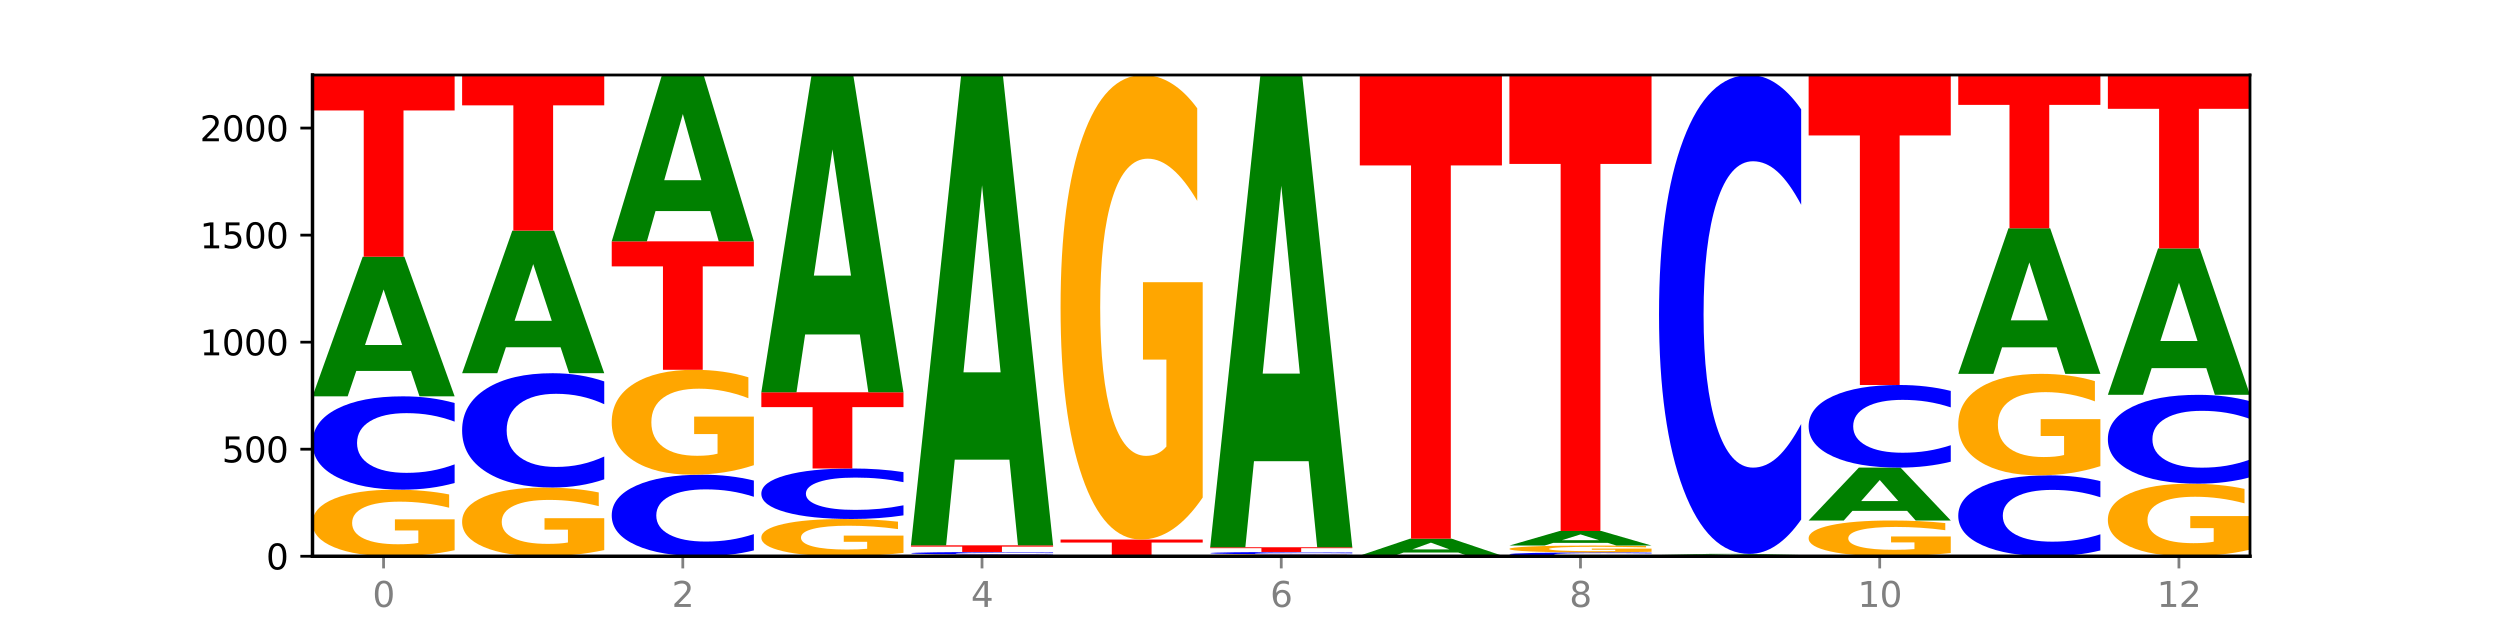
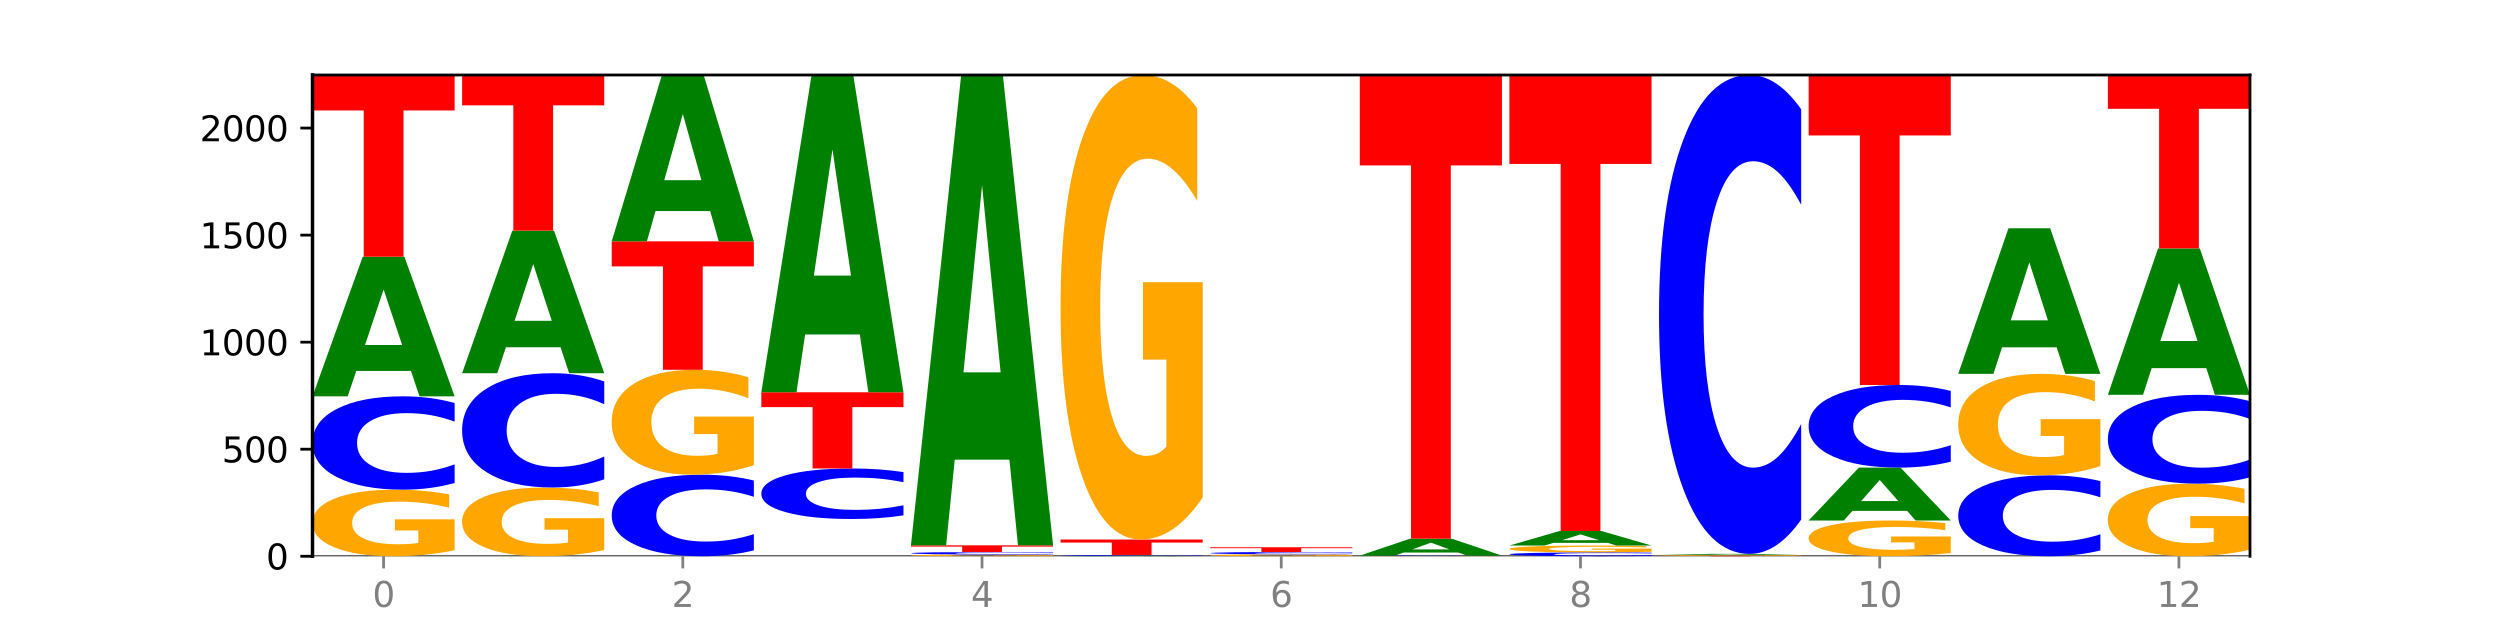
<svg xmlns="http://www.w3.org/2000/svg" xmlns:xlink="http://www.w3.org/1999/xlink" width="720pt" height="180pt" viewBox="0 0 720 180" version="1.1">
  <defs>
    <style type="text/css">*{stroke-linejoin: round; stroke-linecap: butt}</style>
  </defs>
  <g id="figure_1">
    <g id="patch_1">
      <path d="M 0 180  L 720 180  L 720 0  L 0 0  z " style="fill: #ffffff" />
    </g>
    <g id="axes_1">
      <g id="patch_2">
        <path d="M 90 160.2  L 648 160.2  L 648 21.6  L 90 21.6  z " style="fill: #ffffff" />
      </g>
      <g id="line2d_1">
        <path d="M 90 160.2  L 648 160.2  " clip-path="url(#peade79e1ae)" style="fill: none; stroke: #000000; stroke-width: 0.5; stroke-linecap: square" />
      </g>
      <g id="patch_3">
        <path d="M 130.934 158.465  Q 126.806 159.333 122.366 159.768  Q 117.926 160.2 113.192 160.2  Q 102.495 160.2 96.247 157.618  Q 90 155.035 90 150.619  Q 90 146.151 96.358 143.588  Q 102.724 141.025 113.797 141.025  Q 118.063 141.025 121.971 141.374  Q 125.889 141.719 129.356 142.4  L 129.356 146.222  Q 125.779 145.347 122.237 144.915  Q 118.696 144.479 115.137 144.479  Q 108.55 144.479 104.981 146.072  Q 101.412 147.66 101.412 150.619  Q 101.412 153.55 104.853 155.15  Q 108.293 156.746 114.623 156.746  Q 116.348 156.746 117.825 156.655  Q 119.302 156.56 120.476 156.362  L 120.476 152.773  L 113.733 152.773  L 113.733 149.577  L 130.934 149.577  L 130.934 158.465  z " clip-path="url(#peade79e1ae)" style="fill: #ffa600" />
      </g>
      <g id="patch_4">
        <path d="M 130.934 139.099  Q 127.51 140.054 123.808 140.537  Q 120.105 141.025 116.073 141.025  Q 104.047 141.025 97.024 137.405  Q 90 133.784 90 127.593  Q 90 121.379 97.024 117.764  Q 104.047 114.144 116.073 114.144  Q 120.105 114.144 123.808 114.633  Q 127.51 115.116 130.934 116.071  L 130.934 121.429  Q 127.479 120.163 124.127 119.575  Q 120.776 118.986 117.073 118.986  Q 110.431 118.986 106.625 121.279  Q 102.83 123.567 102.83 127.593  Q 102.83 131.602 106.625 133.895  Q 110.431 136.183 117.073 136.183  Q 120.776 136.183 124.127 135.595  Q 127.479 135 130.934 133.734  L 130.934 139.099  z " clip-path="url(#peade79e1ae)" style="fill: #0000ff" />
      </g>
      <g id="patch_5">
        <path d="M 118.355 106.821  L 102.613 106.821  L 100.127 114.144  L 90 114.144  L 104.462 73.945  L 116.472 73.945  L 130.934 114.144  L 120.816 114.144  L 118.355 106.821  z M 105.123 99.36  L 115.819 99.36  L 110.48 83.37  L 105.123 99.36  z " clip-path="url(#peade79e1ae)" style="fill: #008000" />
      </g>
      <g id="patch_6">
        <path d="M 90 21.6  L 130.934 21.6  L 130.934 31.809  L 116.208 31.809  L 116.208 73.945  L 104.755 73.945  L 104.755 31.809  L 90 31.809  L 90 21.6  z " clip-path="url(#peade79e1ae)" style="fill: #ff0000" />
      </g>
      <g id="patch_7">
        <path d="M 174.023 158.409  Q 169.895 159.305 165.455 159.754  Q 161.014 160.2 156.281 160.2  Q 145.584 160.2 139.336 157.534  Q 133.089 154.869 133.089 150.311  Q 133.089 145.699 139.446 143.054  Q 145.813 140.409 156.886 140.409  Q 161.152 140.409 165.06 140.769  Q 168.977 141.124 172.445 141.827  L 172.445 145.773  Q 168.867 144.869 165.326 144.423  Q 161.785 143.974 158.226 143.974  Q 151.639 143.974 148.07 145.617  Q 144.501 147.257 144.501 150.311  Q 144.501 153.336 147.941 154.987  Q 151.382 156.635 157.712 156.635  Q 159.437 156.635 160.914 156.541  Q 162.391 156.443 163.565 156.238  L 163.565 152.535  L 156.822 152.535  L 156.822 149.235  L 174.023 149.235  L 174.023 158.409  z " clip-path="url(#peade79e1ae)" style="fill: #ffa600" />
      </g>
      <g id="patch_8">
        <path d="M 174.023 138.049  Q 170.599 139.219 166.897 139.81  Q 163.194 140.409 159.161 140.409  Q 147.136 140.409 140.112 135.975  Q 133.089 131.54 133.089 123.957  Q 133.089 116.347 140.112 111.919  Q 147.136 107.485 159.161 107.485  Q 163.194 107.485 166.897 108.084  Q 170.599 108.675 174.023 109.845  L 174.023 116.408  Q 170.568 114.857 167.216 114.137  Q 163.864 113.416 160.162 113.416  Q 153.52 113.416 149.714 116.224  Q 145.919 119.026 145.919 123.957  Q 145.919 128.868 149.714 131.676  Q 153.52 134.478 160.162 134.478  Q 163.864 134.478 167.216 133.757  Q 170.568 133.03 174.023 131.479  L 174.023 138.049  z " clip-path="url(#peade79e1ae)" style="fill: #0000ff" />
      </g>
      <g id="patch_9">
        <path d="M 161.444 100.005  L 145.701 100.005  L 143.216 107.485  L 133.089 107.485  L 147.551 66.423  L 159.561 66.423  L 174.023 107.485  L 163.905 107.485  L 161.444 100.005  z M 148.212 92.384  L 158.908 92.384  L 153.569 76.051  L 148.212 92.384  z " clip-path="url(#peade79e1ae)" style="fill: #008000" />
      </g>
      <g id="patch_10">
        <path d="M 133.089 21.6  L 174.023 21.6  L 174.023 30.342  L 159.296 30.342  L 159.296 66.423  L 147.844 66.423  L 147.844 30.342  L 133.089 30.342  L 133.089 21.6  z " clip-path="url(#peade79e1ae)" style="fill: #ff0000" />
      </g>
      <g id="patch_11">
        <path d="M 217.112 158.516  Q 213.688 159.351 209.985 159.773  Q 206.283 160.2 202.25 160.2  Q 190.225 160.2 183.201 157.036  Q 176.178 153.872 176.178 148.462  Q 176.178 143.032 183.201 139.873  Q 190.225 136.71 202.25 136.71  Q 206.283 136.71 209.985 137.137  Q 213.688 137.559 217.112 138.393  L 217.112 143.076  Q 213.657 141.97 210.305 141.455  Q 206.953 140.941 203.251 140.941  Q 196.609 140.941 192.803 142.945  Q 189.008 144.944 189.008 148.462  Q 189.008 151.965 192.803 153.97  Q 196.609 155.969 203.251 155.969  Q 206.953 155.969 210.305 155.454  Q 213.657 154.935 217.112 153.829  L 217.112 158.516  z " clip-path="url(#peade79e1ae)" style="fill: #0000ff" />
      </g>
      <g id="patch_12">
        <path d="M 217.112 133.976  Q 212.984 135.343 208.543 136.029  Q 204.103 136.71 199.369 136.71  Q 188.673 136.71 182.425 132.641  Q 176.178 128.572 176.178 121.613  Q 176.178 114.574 182.535 110.536  Q 188.902 106.499 199.975 106.499  Q 204.241 106.499 208.149 107.048  Q 212.066 107.591 215.534 108.664  L 215.534 114.686  Q 211.956 113.307 208.415 112.627  Q 204.874 111.94 201.314 111.94  Q 194.727 111.94 191.159 114.449  Q 187.59 116.952 187.59 121.613  Q 187.59 126.232 191.03 128.753  Q 194.471 131.268 200.801 131.268  Q 202.525 131.268 204.002 131.124  Q 205.479 130.974 206.654 130.662  L 206.654 125.008  L 199.911 125.008  L 199.911 119.972  L 217.112 119.972  L 217.112 133.976  z " clip-path="url(#peade79e1ae)" style="fill: #ffa600" />
      </g>
      <g id="patch_13">
        <path d="M 176.178 69.506  L 217.112 69.506  L 217.112 76.72  L 202.385 76.72  L 202.385 106.499  L 190.933 106.499  L 190.933 76.72  L 176.178 76.72  L 176.178 69.506  z " clip-path="url(#peade79e1ae)" style="fill: #ff0000" />
      </g>
      <g id="patch_14">
        <path d="M 204.533 60.779  L 188.79 60.779  L 186.304 69.506  L 176.178 69.506  L 190.64 21.6  L 202.65 21.6  L 217.112 69.506  L 206.993 69.506  L 204.533 60.779  z M 191.301 51.888  L 201.997 51.888  L 196.657 32.832  L 191.301 51.888  z " clip-path="url(#peade79e1ae)" style="fill: #008000" />
      </g>
      <g id="patch_15">
-         <path d="M 260.201 159.229  Q 256.072 159.715 251.632 159.958  Q 247.192 160.2 242.458 160.2  Q 231.761 160.2 225.514 158.755  Q 219.266 157.31 219.266 154.839  Q 219.266 152.34 225.624 150.906  Q 231.991 149.472 243.064 149.472  Q 247.33 149.472 251.238 149.667  Q 255.155 149.86 258.623 150.241  L 258.623 152.38  Q 255.045 151.89 251.504 151.648  Q 247.963 151.404 244.403 151.404  Q 237.816 151.404 234.248 152.295  Q 230.679 153.184 230.679 154.839  Q 230.679 156.479 234.119 157.375  Q 237.559 158.268 243.889 158.268  Q 245.614 158.268 247.091 158.217  Q 248.568 158.163 249.742 158.053  L 249.742 156.045  L 243 156.045  L 243 154.257  L 260.201 154.257  L 260.201 159.229  z " clip-path="url(#peade79e1ae)" style="fill: #ffa600" />
-       </g>
+         </g>
      <g id="patch_16">
        <path d="M 260.201 148.429  Q 256.777 148.946 253.074 149.208  Q 249.372 149.472 245.339 149.472  Q 233.313 149.472 226.29 147.512  Q 219.266 145.553 219.266 142.201  Q 219.266 138.838 226.29 136.881  Q 233.313 134.922 245.339 134.922  Q 249.372 134.922 253.074 135.186  Q 256.777 135.448 260.201 135.965  L 260.201 138.865  Q 256.746 138.18 253.394 137.861  Q 250.042 137.542 246.339 137.542  Q 239.697 137.542 235.892 138.784  Q 232.096 140.022 232.096 142.201  Q 232.096 144.371 235.892 145.613  Q 239.697 146.851 246.339 146.851  Q 250.042 146.851 253.394 146.533  Q 256.746 146.211 260.201 145.526  L 260.201 148.429  z " clip-path="url(#peade79e1ae)" style="fill: #0000ff" />
      </g>
      <g id="patch_17">
        <path d="M 219.266 112.972  L 260.201 112.972  L 260.201 117.253  L 245.474 117.253  L 245.474 134.922  L 234.022 134.922  L 234.022 117.253  L 219.266 117.253  L 219.266 112.972  z " clip-path="url(#peade79e1ae)" style="fill: #ff0000" />
      </g>
      <g id="patch_18">
        <path d="M 247.622 96.327  L 231.879 96.327  L 229.393 112.972  L 219.266 112.972  L 233.729 21.6  L 245.739 21.6  L 260.201 112.972  L 250.082 112.972  L 247.622 96.327  z M 234.39 79.369  L 245.086 79.369  L 239.746 43.023  L 234.39 79.369  z " clip-path="url(#peade79e1ae)" style="fill: #008000" />
      </g>
      <g id="patch_19">
        <path d="M 303.29 160.155  Q 299.161 160.178 294.721 160.189  Q 290.281 160.2 285.547 160.2  Q 274.85 160.2 268.603 160.134  Q 262.355 160.067 262.355 159.954  Q 262.355 159.839 268.713 159.773  Q 275.08 159.707 286.153 159.707  Q 290.418 159.707 294.327 159.716  Q 298.244 159.725 301.712 159.742  L 301.712 159.84  Q 298.134 159.818 294.593 159.807  Q 291.051 159.796 287.492 159.796  Q 280.905 159.796 277.336 159.837  Q 273.768 159.877 273.768 159.954  Q 273.768 160.029 277.208 160.07  Q 280.648 160.111 286.978 160.111  Q 288.703 160.111 290.18 160.109  Q 291.657 160.106 292.831 160.101  L 292.831 160.009  L 286.088 160.009  L 286.088 159.927  L 303.29 159.927  L 303.29 160.155  z " clip-path="url(#peade79e1ae)" style="fill: #ffa600" />
      </g>
      <g id="patch_20">
-         <path d="M 303.29 159.654  Q 299.865 159.68 296.163 159.693  Q 292.46 159.707 288.428 159.707  Q 276.402 159.707 269.379 159.607  Q 262.355 159.507 262.355 159.337  Q 262.355 159.166 269.379 159.067  Q 276.402 158.967 288.428 158.967  Q 292.46 158.967 296.163 158.98  Q 299.865 158.994 303.29 159.02  L 303.29 159.167  Q 299.835 159.133 296.483 159.116  Q 293.131 159.1 289.428 159.1  Q 282.786 159.1 278.981 159.163  Q 275.185 159.226 275.185 159.337  Q 275.185 159.447 278.981 159.511  Q 282.786 159.573 289.428 159.573  Q 293.131 159.573 296.483 159.557  Q 299.835 159.541 303.29 159.506  L 303.29 159.654  z " clip-path="url(#peade79e1ae)" style="fill: #0000ff" />
+         <path d="M 303.29 159.654  Q 299.865 159.68 296.163 159.693  Q 292.46 159.707 288.428 159.707  Q 276.402 159.707 269.379 159.607  Q 262.355 159.507 262.355 159.337  Q 262.355 159.166 269.379 159.067  Q 292.46 158.967 296.163 158.98  Q 299.865 158.994 303.29 159.02  L 303.29 159.167  Q 299.835 159.133 296.483 159.116  Q 293.131 159.1 289.428 159.1  Q 282.786 159.1 278.981 159.163  Q 275.185 159.226 275.185 159.337  Q 275.185 159.447 278.981 159.511  Q 282.786 159.573 289.428 159.573  Q 293.131 159.573 296.483 159.557  Q 299.835 159.541 303.29 159.506  L 303.29 159.654  z " clip-path="url(#peade79e1ae)" style="fill: #0000ff" />
      </g>
      <g id="patch_21">
        <path d="M 262.355 157.056  L 303.29 157.056  L 303.29 157.428  L 288.563 157.428  L 288.563 158.967  L 277.111 158.967  L 277.111 157.428  L 262.355 157.428  L 262.355 157.056  z " clip-path="url(#peade79e1ae)" style="fill: #ff0000" />
      </g>
      <g id="patch_22">
        <path d="M 290.71 132.38  L 274.968 132.38  L 272.482 157.056  L 262.355 157.056  L 276.817 21.6  L 288.827 21.6  L 303.29 157.056  L 293.171 157.056  L 290.71 132.38  z M 277.479 107.24  L 288.175 107.24  L 282.835 53.359  L 277.479 107.24  z " clip-path="url(#peade79e1ae)" style="fill: #008000" />
      </g>
      <g id="patch_23">
        <path d="M 333.799 160.178  L 318.057 160.178  L 315.571 160.2  L 305.444 160.2  L 319.906 160.077  L 331.916 160.077  L 346.378 160.2  L 336.26 160.2  L 333.799 160.178  z M 320.567 160.155  L 331.263 160.155  L 325.924 160.106  L 320.567 160.155  z " clip-path="url(#peade79e1ae)" style="fill: #008000" />
      </g>
      <g id="patch_24">
        <path d="M 346.378 160.059  Q 342.954 160.068 339.252 160.072  Q 335.549 160.077 331.517 160.077  Q 319.491 160.077 312.468 160.043  Q 305.444 160.01 305.444 159.953  Q 305.444 159.896 312.468 159.863  Q 319.491 159.83 331.517 159.83  Q 335.549 159.83 339.252 159.835  Q 342.954 159.839 346.378 159.848  L 346.378 159.897  Q 342.923 159.885 339.571 159.88  Q 336.22 159.874 332.517 159.874  Q 325.875 159.874 322.069 159.896  Q 318.274 159.917 318.274 159.953  Q 318.274 159.99 322.069 160.011  Q 325.875 160.032 332.517 160.032  Q 336.22 160.032 339.571 160.027  Q 342.923 160.021 346.378 160.01  L 346.378 160.059  z " clip-path="url(#peade79e1ae)" style="fill: #0000ff" />
      </g>
      <g id="patch_25">
        <path d="M 305.444 155.391  L 346.378 155.391  L 346.378 156.257  L 331.652 156.257  L 331.652 159.83  L 320.199 159.83  L 320.199 156.257  L 305.444 156.257  L 305.444 155.391  z " clip-path="url(#peade79e1ae)" style="fill: #ff0000" />
      </g>
      <g id="patch_26">
        <path d="M 346.378 143.286  Q 342.25 149.338 337.81 152.378  Q 333.37 155.391 328.636 155.391  Q 317.939 155.391 311.692 137.372  Q 305.444 119.352 305.444 88.537  Q 305.444 57.362 311.802 39.481  Q 318.168 21.6 329.241 21.6  Q 333.507 21.6 337.415 24.032  Q 341.333 26.436 344.8 31.19  L 344.8 57.86  Q 341.223 51.752 337.681 48.74  Q 334.14 45.7 330.581 45.7  Q 323.994 45.7 320.425 56.81  Q 316.856 67.892 316.856 88.537  Q 316.856 108.988 320.297 120.154  Q 323.737 131.291 330.067 131.291  Q 331.792 131.291 333.269 130.656  Q 334.746 129.992 335.92 128.611  L 335.92 103.571  L 329.177 103.571  L 329.177 81.268  L 346.378 81.268  L 346.378 143.286  z " clip-path="url(#peade79e1ae)" style="fill: #ffa600" />
      </g>
      <g id="patch_27">
        <path d="M 389.467 160.15  Q 385.339 160.175 380.899 160.188  Q 376.458 160.2 371.725 160.2  Q 361.028 160.2 354.78 160.125  Q 348.533 160.051 348.533 159.923  Q 348.533 159.793 354.89 159.719  Q 361.257 159.645 372.33 159.645  Q 376.596 159.645 380.504 159.655  Q 384.421 159.665 387.889 159.685  L 387.889 159.795  Q 384.311 159.77 380.77 159.758  Q 377.229 159.745 373.67 159.745  Q 367.083 159.745 363.514 159.791  Q 359.945 159.837 359.945 159.923  Q 359.945 160.008 363.386 160.054  Q 366.826 160.1 373.156 160.1  Q 374.881 160.1 376.358 160.097  Q 377.835 160.095 379.009 160.089  L 379.009 159.985  L 372.266 159.985  L 372.266 159.893  L 389.467 159.893  L 389.467 160.15  z " clip-path="url(#peade79e1ae)" style="fill: #ffa600" />
      </g>
      <g id="patch_28">
        <path d="M 389.467 159.596  Q 386.043 159.621 382.341 159.633  Q 378.638 159.645 374.605 159.645  Q 362.58 159.645 355.556 159.554  Q 348.533 159.462 348.533 159.306  Q 348.533 159.149 355.556 159.058  Q 362.58 158.967 374.605 158.967  Q 378.638 158.967 382.341 158.979  Q 386.043 158.991 389.467 159.016  L 389.467 159.151  Q 386.012 159.119 382.66 159.104  Q 379.308 159.089 375.606 159.089  Q 368.964 159.089 365.158 159.147  Q 361.363 159.205 361.363 159.306  Q 361.363 159.407 365.158 159.465  Q 368.964 159.523 375.606 159.523  Q 379.308 159.523 382.66 159.508  Q 386.012 159.493 389.467 159.461  L 389.467 159.596  z " clip-path="url(#peade79e1ae)" style="fill: #0000ff" />
      </g>
      <g id="patch_29">
        <path d="M 348.533 157.61  L 389.467 157.61  L 389.467 157.875  L 374.74 157.875  L 374.74 158.967  L 363.288 158.967  L 363.288 157.875  L 348.533 157.875  L 348.533 157.61  z " clip-path="url(#peade79e1ae)" style="fill: #ff0000" />
      </g>
      <g id="patch_30">
-         <path d="M 376.888 132.834  L 361.145 132.834  L 358.66 157.61  L 348.533 157.61  L 362.995 21.6  L 375.005 21.6  L 389.467 157.61  L 379.349 157.61  L 376.888 132.834  z M 363.656 107.59  L 374.352 107.59  L 369.013 53.489  L 363.656 107.59  z " clip-path="url(#peade79e1ae)" style="fill: #008000" />
-       </g>
+         </g>
      <g id="patch_31">
        <path d="M 432.556 160.194  Q 428.428 160.197 423.987 160.199  Q 419.547 160.2 414.813 160.2  Q 404.117 160.2 397.869 160.192  Q 391.622 160.183 391.622 160.169  Q 391.622 160.155 397.979 160.147  Q 404.346 160.138 415.419 160.138  Q 419.685 160.138 423.593 160.139  Q 427.51 160.141 430.978 160.143  L 430.978 160.155  Q 427.4 160.152 423.859 160.151  Q 420.318 160.149 416.758 160.149  Q 410.171 160.149 406.603 160.155  Q 403.034 160.16 403.034 160.169  Q 403.034 160.179 406.474 160.184  Q 409.915 160.189 416.245 160.189  Q 417.969 160.189 419.446 160.189  Q 420.923 160.188 422.098 160.188  L 422.098 160.176  L 415.355 160.176  L 415.355 160.166  L 432.556 160.166  L 432.556 160.194  z " clip-path="url(#peade79e1ae)" style="fill: #ffa600" />
      </g>
      <g id="patch_32">
        <path d="M 432.556 160.13  Q 429.132 160.134 425.429 160.136  Q 421.727 160.138 417.694 160.138  Q 405.669 160.138 398.645 160.122  Q 391.622 160.105 391.622 160.077  Q 391.622 160.048 398.645 160.032  Q 405.669 160.015 417.694 160.015  Q 421.727 160.015 425.429 160.017  Q 429.132 160.019 432.556 160.024  L 432.556 160.048  Q 429.101 160.043 425.749 160.04  Q 422.397 160.037 418.695 160.037  Q 412.053 160.037 408.247 160.048  Q 404.452 160.058 404.452 160.077  Q 404.452 160.095 408.247 160.106  Q 412.053 160.116 418.695 160.116  Q 422.397 160.116 425.749 160.113  Q 429.101 160.111 432.556 160.105  L 432.556 160.13  z " clip-path="url(#peade79e1ae)" style="fill: #0000ff" />
      </g>
      <g id="patch_33">
        <path d="M 419.977 159.128  L 404.234 159.128  L 401.749 160.015  L 391.622 160.015  L 406.084 155.144  L 418.094 155.144  L 432.556 160.015  L 422.437 160.015  L 419.977 159.128  z M 406.745 158.224  L 417.441 158.224  L 412.101 156.286  L 406.745 158.224  z " clip-path="url(#peade79e1ae)" style="fill: #008000" />
      </g>
      <g id="patch_34">
        <path d="M 391.622 21.6  L 432.556 21.6  L 432.556 47.645  L 417.829 47.645  L 417.829 155.144  L 406.377 155.144  L 406.377 47.645  L 391.622 47.645  L 391.622 21.6  z " clip-path="url(#peade79e1ae)" style="fill: #ff0000" />
      </g>
      <g id="patch_35">
        <path d="M 475.645 160.12  Q 472.221 160.16 468.518 160.18  Q 464.816 160.2 460.783 160.2  Q 448.757 160.2 441.734 160.051  Q 434.71 159.901 434.71 159.645  Q 434.71 159.389 441.734 159.24  Q 448.757 159.09 460.783 159.09  Q 464.816 159.09 468.518 159.11  Q 472.221 159.13 475.645 159.17  L 475.645 159.391  Q 472.19 159.339 468.838 159.314  Q 465.486 159.29 461.783 159.29  Q 455.142 159.29 451.336 159.385  Q 447.54 159.479 447.54 159.645  Q 447.54 159.811 451.336 159.906  Q 455.142 160 461.783 160  Q 465.486 160 468.838 159.976  Q 472.19 159.951 475.645 159.899  L 475.645 160.12  z " clip-path="url(#peade79e1ae)" style="fill: #0000ff" />
      </g>
      <g id="patch_36">
        <path d="M 475.645 158.912  Q 471.516 159.001 467.076 159.046  Q 462.636 159.09 457.902 159.09  Q 447.205 159.09 440.958 158.824  Q 434.71 158.559 434.71 158.104  Q 434.71 157.645 441.068 157.381  Q 447.435 157.117 458.508 157.117  Q 462.774 157.117 466.682 157.153  Q 470.599 157.189 474.067 157.259  L 474.067 157.652  Q 470.489 157.562 466.948 157.517  Q 463.407 157.473 459.847 157.473  Q 453.26 157.473 449.692 157.636  Q 446.123 157.8 446.123 158.104  Q 446.123 158.406 449.563 158.571  Q 453.003 158.735 459.333 158.735  Q 461.058 158.735 462.535 158.725  Q 464.012 158.716 465.186 158.695  L 465.186 158.326  L 458.444 158.326  L 458.444 157.997  L 475.645 157.997  L 475.645 158.912  z " clip-path="url(#peade79e1ae)" style="fill: #ffa600" />
      </g>
      <g id="patch_37">
        <path d="M 463.066 156.354  L 447.323 156.354  L 444.837 157.117  L 434.71 157.117  L 449.173 152.925  L 461.183 152.925  L 475.645 157.117  L 465.526 157.117  L 463.066 156.354  z M 449.834 155.575  L 460.53 155.575  L 455.19 153.908  L 449.834 155.575  z " clip-path="url(#peade79e1ae)" style="fill: #008000" />
      </g>
      <g id="patch_38">
        <path d="M 434.71 21.6  L 475.645 21.6  L 475.645 47.212  L 460.918 47.212  L 460.918 152.925  L 449.466 152.925  L 449.466 47.212  L 434.71 47.212  L 434.71 21.6  z " clip-path="url(#peade79e1ae)" style="fill: #ff0000" />
      </g>
      <g id="patch_39">
        <path d="M 477.799 160.077  L 518.734 160.077  L 518.734 160.101  L 504.007 160.101  L 504.007 160.2  L 492.555 160.2  L 492.555 160.101  L 477.799 160.101  L 477.799 160.077  z " clip-path="url(#peade79e1ae)" style="fill: #ff0000" />
      </g>
      <g id="patch_40">
        <path d="M 518.734 160.054  Q 514.605 160.066 510.165 160.071  Q 505.725 160.077 500.991 160.077  Q 490.294 160.077 484.047 160.043  Q 477.799 160.01 477.799 159.953  Q 477.799 159.896 484.157 159.863  Q 490.524 159.83 501.597 159.83  Q 505.862 159.83 509.771 159.835  Q 513.688 159.839 517.156 159.848  L 517.156 159.897  Q 513.578 159.886 510.037 159.88  Q 506.495 159.874 502.936 159.874  Q 496.349 159.874 492.78 159.895  Q 489.212 159.915 489.212 159.953  Q 489.212 159.991 492.652 160.012  Q 496.092 160.032 502.422 160.032  Q 504.147 160.032 505.624 160.031  Q 507.101 160.03 508.275 160.027  L 508.275 159.981  L 501.532 159.981  L 501.532 159.94  L 518.734 159.94  L 518.734 160.054  z " clip-path="url(#peade79e1ae)" style="fill: #ffa600" />
      </g>
      <g id="patch_41">
        <path d="M 506.154 159.774  L 490.412 159.774  L 487.926 159.83  L 477.799 159.83  L 492.261 159.522  L 504.271 159.522  L 518.734 159.83  L 508.615 159.83  L 506.154 159.774  z M 492.923 159.717  L 503.619 159.717  L 498.279 159.594  L 492.923 159.717  z " clip-path="url(#peade79e1ae)" style="fill: #008000" />
      </g>
      <g id="patch_42">
        <path d="M 518.734 149.636  Q 515.31 154.536 511.607 157.015  Q 507.904 159.522 503.872 159.522  Q 491.846 159.522 484.823 140.946  Q 477.799 122.37 477.799 90.604  Q 477.799 58.723 484.823 40.176  Q 491.846 21.6 503.872 21.6  Q 507.904 21.6 511.607 24.107  Q 515.31 26.586 518.734 31.486  L 518.734 58.979  Q 515.279 52.484 511.927 49.464  Q 508.575 46.444 504.872 46.444  Q 498.23 46.444 494.425 58.21  Q 490.629 69.948 490.629 90.604  Q 490.629 111.174 494.425 122.94  Q 498.23 134.678 504.872 134.678  Q 508.575 134.678 511.927 131.658  Q 515.279 128.61 518.734 122.114  L 518.734 149.636  z " clip-path="url(#peade79e1ae)" style="fill: #0000ff" />
      </g>
      <g id="patch_43">
        <path d="M 561.822 159.268  Q 557.694 159.734 553.254 159.968  Q 548.814 160.2 544.08 160.2  Q 533.383 160.2 527.136 158.813  Q 520.888 157.427 520.888 155.055  Q 520.888 152.656 527.246 151.28  Q 533.612 149.904 544.685 149.904  Q 548.951 149.904 552.859 150.091  Q 556.777 150.276 560.244 150.642  L 560.244 152.694  Q 556.667 152.224 553.125 151.992  Q 549.584 151.758 546.025 151.758  Q 539.438 151.758 535.869 152.613  Q 532.3 153.466 532.3 155.055  Q 532.3 156.629 535.741 157.488  Q 539.181 158.345 545.511 158.345  Q 547.236 158.345 548.713 158.296  Q 550.19 158.245 551.364 158.139  L 551.364 156.212  L 544.621 156.212  L 544.621 154.496  L 561.822 154.496  L 561.822 159.268  z " clip-path="url(#peade79e1ae)" style="fill: #ffa600" />
      </g>
      <g id="patch_44">
        <path d="M 549.243 147.129  L 533.501 147.129  L 531.015 149.904  L 520.888 149.904  L 535.35 134.675  L 547.36 134.675  L 561.822 149.904  L 551.704 149.904  L 549.243 147.129  z M 536.011 144.303  L 546.707 144.303  L 541.368 138.245  L 536.011 144.303  z " clip-path="url(#peade79e1ae)" style="fill: #008000" />
      </g>
      <g id="patch_45">
        <path d="M 561.822 132.969  Q 558.398 133.815 554.696 134.242  Q 550.993 134.675 546.961 134.675  Q 534.935 134.675 527.912 131.47  Q 520.888 128.264 520.888 122.783  Q 520.888 117.282 527.912 114.081  Q 534.935 110.876 546.961 110.876  Q 550.993 110.876 554.696 111.309  Q 558.398 111.736 561.822 112.582  L 561.822 117.326  Q 558.367 116.205 555.015 115.684  Q 551.664 115.163 547.961 115.163  Q 541.319 115.163 537.513 117.193  Q 533.718 119.219 533.718 122.783  Q 533.718 126.332 537.513 128.363  Q 541.319 130.388 547.961 130.388  Q 551.664 130.388 555.015 129.867  Q 558.367 129.341 561.822 128.22  L 561.822 132.969  z " clip-path="url(#peade79e1ae)" style="fill: #0000ff" />
      </g>
      <g id="patch_46">
        <path d="M 520.888 21.6  L 561.822 21.6  L 561.822 39.011  L 547.096 39.011  L 547.096 110.876  L 535.643 110.876  L 535.643 39.011  L 520.888 39.011  L 520.888 21.6  z " clip-path="url(#peade79e1ae)" style="fill: #ff0000" />
      </g>
      <g id="patch_47">
        <path d="M 604.911 158.529  Q 601.487 159.358 597.785 159.776  Q 594.082 160.2 590.049 160.2  Q 578.024 160.2 571 157.061  Q 563.977 153.922 563.977 148.554  Q 563.977 143.167 571 140.033  Q 578.024 136.894 590.049 136.894  Q 594.082 136.894 597.785 137.318  Q 601.487 137.737 604.911 138.565  L 604.911 143.211  Q 601.456 142.113 598.104 141.603  Q 594.752 141.092 591.05 141.092  Q 584.408 141.092 580.602 143.081  Q 576.807 145.064 576.807 148.554  Q 576.807 152.03 580.602 154.019  Q 584.408 156.002 591.05 156.002  Q 594.752 156.002 598.104 155.492  Q 601.456 154.977 604.911 153.879  L 604.911 158.529  z " clip-path="url(#peade79e1ae)" style="fill: #0000ff" />
      </g>
      <g id="patch_48">
        <path d="M 604.911 134.25  Q 600.783 135.572 596.343 136.236  Q 591.902 136.894 587.169 136.894  Q 576.472 136.894 570.224 132.958  Q 563.977 129.022 563.977 122.291  Q 563.977 115.482 570.334 111.576  Q 576.701 107.67 587.774 107.67  Q 592.04 107.67 595.948 108.201  Q 599.865 108.727 603.333 109.765  L 603.333 115.59  Q 599.755 114.256 596.214 113.598  Q 592.673 112.934 589.114 112.934  Q 582.527 112.934 578.958 115.361  Q 575.389 117.782 575.389 122.291  Q 575.389 126.759 578.83 129.198  Q 582.27 131.63 588.6 131.63  Q 590.325 131.63 591.802 131.492  Q 593.279 131.347 594.453 131.045  L 594.453 125.575  L 587.71 125.575  L 587.71 120.704  L 604.911 120.704  L 604.911 134.25  z " clip-path="url(#peade79e1ae)" style="fill: #ffa600" />
      </g>
      <g id="patch_49">
        <path d="M 592.332 100.033  L 576.589 100.033  L 574.104 107.67  L 563.977 107.67  L 578.439 65.745  L 590.449 65.745  L 604.911 107.67  L 594.793 107.67  L 592.332 100.033  z M 579.1 92.251  L 589.796 92.251  L 584.457 75.575  L 579.1 92.251  z " clip-path="url(#peade79e1ae)" style="fill: #008000" />
      </g>
      <g id="patch_50">
-         <path d="M 563.977 21.6  L 604.911 21.6  L 604.911 30.209  L 590.184 30.209  L 590.184 65.745  L 578.732 65.745  L 578.732 30.209  L 563.977 30.209  L 563.977 21.6  z " clip-path="url(#peade79e1ae)" style="fill: #ff0000" />
-       </g>
+         </g>
      <g id="patch_51">
        <path d="M 648 158.309  Q 643.872 159.254 639.431 159.729  Q 634.991 160.2 630.257 160.2  Q 619.561 160.2 613.313 157.385  Q 607.066 154.57 607.066 149.756  Q 607.066 144.886 613.423 142.092  Q 619.79 139.299 630.863 139.299  Q 635.129 139.299 639.037 139.679  Q 642.954 140.055 646.422 140.797  L 646.422 144.964  Q 642.844 144.009 639.303 143.539  Q 635.762 143.064 632.202 143.064  Q 625.615 143.064 622.047 144.8  Q 618.478 146.531 618.478 149.756  Q 618.478 152.951 621.918 154.695  Q 625.359 156.435 631.689 156.435  Q 633.413 156.435 634.89 156.336  Q 636.367 156.232 637.542 156.016  L 637.542 152.105  L 630.799 152.105  L 630.799 148.62  L 648 148.62  L 648 158.309  z " clip-path="url(#peade79e1ae)" style="fill: #ffa600" />
      </g>
      <g id="patch_52">
        <path d="M 648 137.465  Q 644.576 138.374 640.873 138.834  Q 637.171 139.299 633.138 139.299  Q 621.113 139.299 614.089 135.853  Q 607.066 132.407 607.066 126.514  Q 607.066 120.599 614.089 117.158  Q 621.113 113.712 633.138 113.712  Q 637.171 113.712 640.873 114.177  Q 644.576 114.637 648 115.546  L 648 120.647  Q 644.545 119.442 641.193 118.881  Q 637.841 118.321 634.139 118.321  Q 627.497 118.321 623.691 120.504  Q 619.896 122.682 619.896 126.514  Q 619.896 130.33 623.691 132.513  Q 627.497 134.69 634.139 134.69  Q 637.841 134.69 641.193 134.13  Q 644.545 133.564 648 132.359  L 648 137.465  z " clip-path="url(#peade79e1ae)" style="fill: #0000ff" />
      </g>
      <g id="patch_53">
        <path d="M 635.421 106.03  L 619.678 106.03  L 617.193 113.712  L 607.066 113.712  L 621.528 71.54  L 633.538 71.54  L 648 113.712  L 637.881 113.712  L 635.421 106.03  z M 622.189 98.203  L 632.885 98.203  L 627.545 81.428  L 622.189 98.203  z " clip-path="url(#peade79e1ae)" style="fill: #008000" />
      </g>
      <g id="patch_54">
        <path d="M 607.066 21.6  L 648 21.6  L 648 31.34  L 633.273 31.34  L 633.273 71.54  L 621.821 71.54  L 621.821 31.34  L 607.066 31.34  L 607.066 21.6  z " clip-path="url(#peade79e1ae)" style="fill: #ff0000" />
      </g>
      <g id="matplotlib.axis_1">
        <g id="xtick_1">
          <g id="line2d_2">
            <defs>
              <path id="m0ff9e1d7cd" d="M 0 0  L 0 3.5  " style="stroke: #808080; stroke-width: 0.8" />
            </defs>
            <g>
              <use xlink:href="#m0ff9e1d7cd" x="110.467" y="160.2" style="fill: #808080; stroke: #808080; stroke-width: 0.8" />
            </g>
          </g>
          <g id="text_1">
            <g style="fill: #808080" transform="translate(107.286 174.798) scale(0.1 -0.1)">
              <defs>
                <path id="DejaVuSans-30" d="M 2034 4250  Q 1547 4250 1301 3770  Q 1056 3291 1056 2328  Q 1056 1369 1301 889  Q 1547 409 2034 409  Q 2525 409 2770 889  Q 3016 1369 3016 2328  Q 3016 3291 2770 3770  Q 2525 4250 2034 4250  z M 2034 4750  Q 2819 4750 3233 4129  Q 3647 3509 3647 2328  Q 3647 1150 3233 529  Q 2819 -91 2034 -91  Q 1250 -91 836 529  Q 422 1150 422 2328  Q 422 3509 836 4129  Q 1250 4750 2034 4750  z " transform="scale(0.016)" />
              </defs>
              <use xlink:href="#DejaVuSans-30" />
            </g>
          </g>
        </g>
        <g id="xtick_2">
          <g id="line2d_3">
            <g>
              <use xlink:href="#m0ff9e1d7cd" x="196.645" y="160.2" style="fill: #808080; stroke: #808080; stroke-width: 0.8" />
            </g>
          </g>
          <g id="text_2">
            <g style="fill: #808080" transform="translate(193.464 174.798) scale(0.1 -0.1)">
              <defs>
                <path id="DejaVuSans-32" d="M 1228 531  L 3431 531  L 3431 0  L 469 0  L 469 531  Q 828 903 1448 1529  Q 2069 2156 2228 2338  Q 2531 2678 2651 2914  Q 2772 3150 2772 3378  Q 2772 3750 2511 3984  Q 2250 4219 1831 4219  Q 1534 4219 1204 4116  Q 875 4013 500 3803  L 500 4441  Q 881 4594 1212 4672  Q 1544 4750 1819 4750  Q 2544 4750 2975 4387  Q 3406 4025 3406 3419  Q 3406 3131 3298 2873  Q 3191 2616 2906 2266  Q 2828 2175 2409 1742  Q 1991 1309 1228 531  z " transform="scale(0.016)" />
              </defs>
              <use xlink:href="#DejaVuSans-32" />
            </g>
          </g>
        </g>
        <g id="xtick_3">
          <g id="line2d_4">
            <g>
              <use xlink:href="#m0ff9e1d7cd" x="282.822" y="160.2" style="fill: #808080; stroke: #808080; stroke-width: 0.8" />
            </g>
          </g>
          <g id="text_3">
            <g style="fill: #808080" transform="translate(279.641 174.798) scale(0.1 -0.1)">
              <defs>
                <path id="DejaVuSans-34" d="M 2419 4116  L 825 1625  L 2419 1625  L 2419 4116  z M 2253 4666  L 3047 4666  L 3047 1625  L 3713 1625  L 3713 1100  L 3047 1100  L 3047 0  L 2419 0  L 2419 1100  L 313 1100  L 313 1709  L 2253 4666  z " transform="scale(0.016)" />
              </defs>
              <use xlink:href="#DejaVuSans-34" />
            </g>
          </g>
        </g>
        <g id="xtick_4">
          <g id="line2d_5">
            <g>
              <use xlink:href="#m0ff9e1d7cd" x="369" y="160.2" style="fill: #808080; stroke: #808080; stroke-width: 0.8" />
            </g>
          </g>
          <g id="text_4">
            <g style="fill: #808080" transform="translate(365.819 174.798) scale(0.1 -0.1)">
              <defs>
                <path id="DejaVuSans-36" d="M 2113 2584  Q 1688 2584 1439 2293  Q 1191 2003 1191 1497  Q 1191 994 1439 701  Q 1688 409 2113 409  Q 2538 409 2786 701  Q 3034 994 3034 1497  Q 3034 2003 2786 2293  Q 2538 2584 2113 2584  z M 3366 4563  L 3366 3988  Q 3128 4100 2886 4159  Q 2644 4219 2406 4219  Q 1781 4219 1451 3797  Q 1122 3375 1075 2522  Q 1259 2794 1537 2939  Q 1816 3084 2150 3084  Q 2853 3084 3261 2657  Q 3669 2231 3669 1497  Q 3669 778 3244 343  Q 2819 -91 2113 -91  Q 1303 -91 875 529  Q 447 1150 447 2328  Q 447 3434 972 4092  Q 1497 4750 2381 4750  Q 2619 4750 2861 4703  Q 3103 4656 3366 4563  z " transform="scale(0.016)" />
              </defs>
              <use xlink:href="#DejaVuSans-36" />
            </g>
          </g>
        </g>
        <g id="xtick_5">
          <g id="line2d_6">
            <g>
              <use xlink:href="#m0ff9e1d7cd" x="455.178" y="160.2" style="fill: #808080; stroke: #808080; stroke-width: 0.8" />
            </g>
          </g>
          <g id="text_5">
            <g style="fill: #808080" transform="translate(451.996 174.798) scale(0.1 -0.1)">
              <defs>
                <path id="DejaVuSans-38" d="M 2034 2216  Q 1584 2216 1326 1975  Q 1069 1734 1069 1313  Q 1069 891 1326 650  Q 1584 409 2034 409  Q 2484 409 2743 651  Q 3003 894 3003 1313  Q 3003 1734 2745 1975  Q 2488 2216 2034 2216  z M 1403 2484  Q 997 2584 770 2862  Q 544 3141 544 3541  Q 544 4100 942 4425  Q 1341 4750 2034 4750  Q 2731 4750 3128 4425  Q 3525 4100 3525 3541  Q 3525 3141 3298 2862  Q 3072 2584 2669 2484  Q 3125 2378 3379 2068  Q 3634 1759 3634 1313  Q 3634 634 3220 271  Q 2806 -91 2034 -91  Q 1263 -91 848 271  Q 434 634 434 1313  Q 434 1759 690 2068  Q 947 2378 1403 2484  z M 1172 3481  Q 1172 3119 1398 2916  Q 1625 2713 2034 2713  Q 2441 2713 2670 2916  Q 2900 3119 2900 3481  Q 2900 3844 2670 4047  Q 2441 4250 2034 4250  Q 1625 4250 1398 4047  Q 1172 3844 1172 3481  z " transform="scale(0.016)" />
              </defs>
              <use xlink:href="#DejaVuSans-38" />
            </g>
          </g>
        </g>
        <g id="xtick_6">
          <g id="line2d_7">
            <g>
              <use xlink:href="#m0ff9e1d7cd" x="541.355" y="160.2" style="fill: #808080; stroke: #808080; stroke-width: 0.8" />
            </g>
          </g>
          <g id="text_6">
            <g style="fill: #808080" transform="translate(534.993 174.798) scale(0.1 -0.1)">
              <defs>
                <path id="DejaVuSans-31" d="M 794 531  L 1825 531  L 1825 4091  L 703 3866  L 703 4441  L 1819 4666  L 2450 4666  L 2450 531  L 3481 531  L 3481 0  L 794 0  L 794 531  z " transform="scale(0.016)" />
              </defs>
              <use xlink:href="#DejaVuSans-31" />
              <use xlink:href="#DejaVuSans-30" x="63.623" />
            </g>
          </g>
        </g>
        <g id="xtick_7">
          <g id="line2d_8">
            <g>
              <use xlink:href="#m0ff9e1d7cd" x="627.533" y="160.2" style="fill: #808080; stroke: #808080; stroke-width: 0.8" />
            </g>
          </g>
          <g id="text_7">
            <g style="fill: #808080" transform="translate(621.17 174.798) scale(0.1 -0.1)">
              <use xlink:href="#DejaVuSans-31" />
              <use xlink:href="#DejaVuSans-32" x="63.623" />
            </g>
          </g>
        </g>
      </g>
      <g id="matplotlib.axis_2">
        <g id="ytick_1">
          <g id="line2d_9">
            <defs>
              <path id="m011326d014" d="M 0 0  L -3.5 0  " style="stroke: #000000; stroke-width: 0.8" />
            </defs>
            <g>
              <use xlink:href="#m011326d014" x="90" y="160.2" style="stroke: #000000; stroke-width: 0.8" />
            </g>
          </g>
          <g id="text_8">
            <g transform="translate(76.638 163.999) scale(0.1 -0.1)">
              <use xlink:href="#DejaVuSans-30" />
            </g>
          </g>
        </g>
        <g id="ytick_2">
          <g id="line2d_10">
            <g>
              <use xlink:href="#m011326d014" x="90" y="129.373" style="stroke: #000000; stroke-width: 0.8" />
            </g>
          </g>
          <g id="text_9">
            <g transform="translate(63.913 133.172) scale(0.1 -0.1)">
              <defs>
                <path id="DejaVuSans-35" d="M 691 4666  L 3169 4666  L 3169 4134  L 1269 4134  L 1269 2991  Q 1406 3038 1543 3061  Q 1681 3084 1819 3084  Q 2600 3084 3056 2656  Q 3513 2228 3513 1497  Q 3513 744 3044 326  Q 2575 -91 1722 -91  Q 1428 -91 1123 -41  Q 819 9 494 109  L 494 744  Q 775 591 1075 516  Q 1375 441 1709 441  Q 2250 441 2565 725  Q 2881 1009 2881 1497  Q 2881 1984 2565 2268  Q 2250 2553 1709 2553  Q 1456 2553 1204 2497  Q 953 2441 691 2322  L 691 4666  z " transform="scale(0.016)" />
              </defs>
              <use xlink:href="#DejaVuSans-35" />
              <use xlink:href="#DejaVuSans-30" x="63.623" />
              <use xlink:href="#DejaVuSans-30" x="127.246" />
            </g>
          </g>
        </g>
        <g id="ytick_3">
          <g id="line2d_11">
            <g>
              <use xlink:href="#m011326d014" x="90" y="98.545" style="stroke: #000000; stroke-width: 0.8" />
            </g>
          </g>
          <g id="text_10">
            <g transform="translate(57.55 102.344) scale(0.1 -0.1)">
              <use xlink:href="#DejaVuSans-31" />
              <use xlink:href="#DejaVuSans-30" x="63.623" />
              <use xlink:href="#DejaVuSans-30" x="127.246" />
              <use xlink:href="#DejaVuSans-30" x="190.869" />
            </g>
          </g>
        </g>
        <g id="ytick_4">
          <g id="line2d_12">
            <g>
              <use xlink:href="#m011326d014" x="90" y="67.718" style="stroke: #000000; stroke-width: 0.8" />
            </g>
          </g>
          <g id="text_11">
            <g transform="translate(57.55 71.517) scale(0.1 -0.1)">
              <use xlink:href="#DejaVuSans-31" />
              <use xlink:href="#DejaVuSans-35" x="63.623" />
              <use xlink:href="#DejaVuSans-30" x="127.246" />
              <use xlink:href="#DejaVuSans-30" x="190.869" />
            </g>
          </g>
        </g>
        <g id="ytick_5">
          <g id="line2d_13">
            <g>
              <use xlink:href="#m011326d014" x="90" y="36.89" style="stroke: #000000; stroke-width: 0.8" />
            </g>
          </g>
          <g id="text_12">
            <g transform="translate(57.55 40.69) scale(0.1 -0.1)">
              <use xlink:href="#DejaVuSans-32" />
              <use xlink:href="#DejaVuSans-30" x="63.623" />
              <use xlink:href="#DejaVuSans-30" x="127.246" />
              <use xlink:href="#DejaVuSans-30" x="190.869" />
            </g>
          </g>
        </g>
      </g>
      <g id="patch_55">
        <path d="M 90 160.2  L 90 21.6  " style="fill: none; stroke: #000000; stroke-linejoin: miter; stroke-linecap: square" />
      </g>
      <g id="patch_56">
        <path d="M 648 160.2  L 648 21.6  " style="fill: none; stroke: #000000; stroke-width: 0.8; stroke-linejoin: miter; stroke-linecap: square" />
      </g>
      <g id="patch_57">
-         <path d="M 90 160.2  L 648 160.2  " style="fill: none; stroke: #000000; stroke-linejoin: miter; stroke-linecap: square" />
-       </g>
+         </g>
      <g id="patch_58">
        <path d="M 90 21.6  L 648 21.6  " style="fill: none; stroke: #000000; stroke-width: 0.8; stroke-linejoin: miter; stroke-linecap: square" />
      </g>
    </g>
  </g>
  <defs>
    <clipPath id="peade79e1ae">
      <rect x="90" y="21.6" width="558" height="138.6" />
    </clipPath>
  </defs>
</svg>